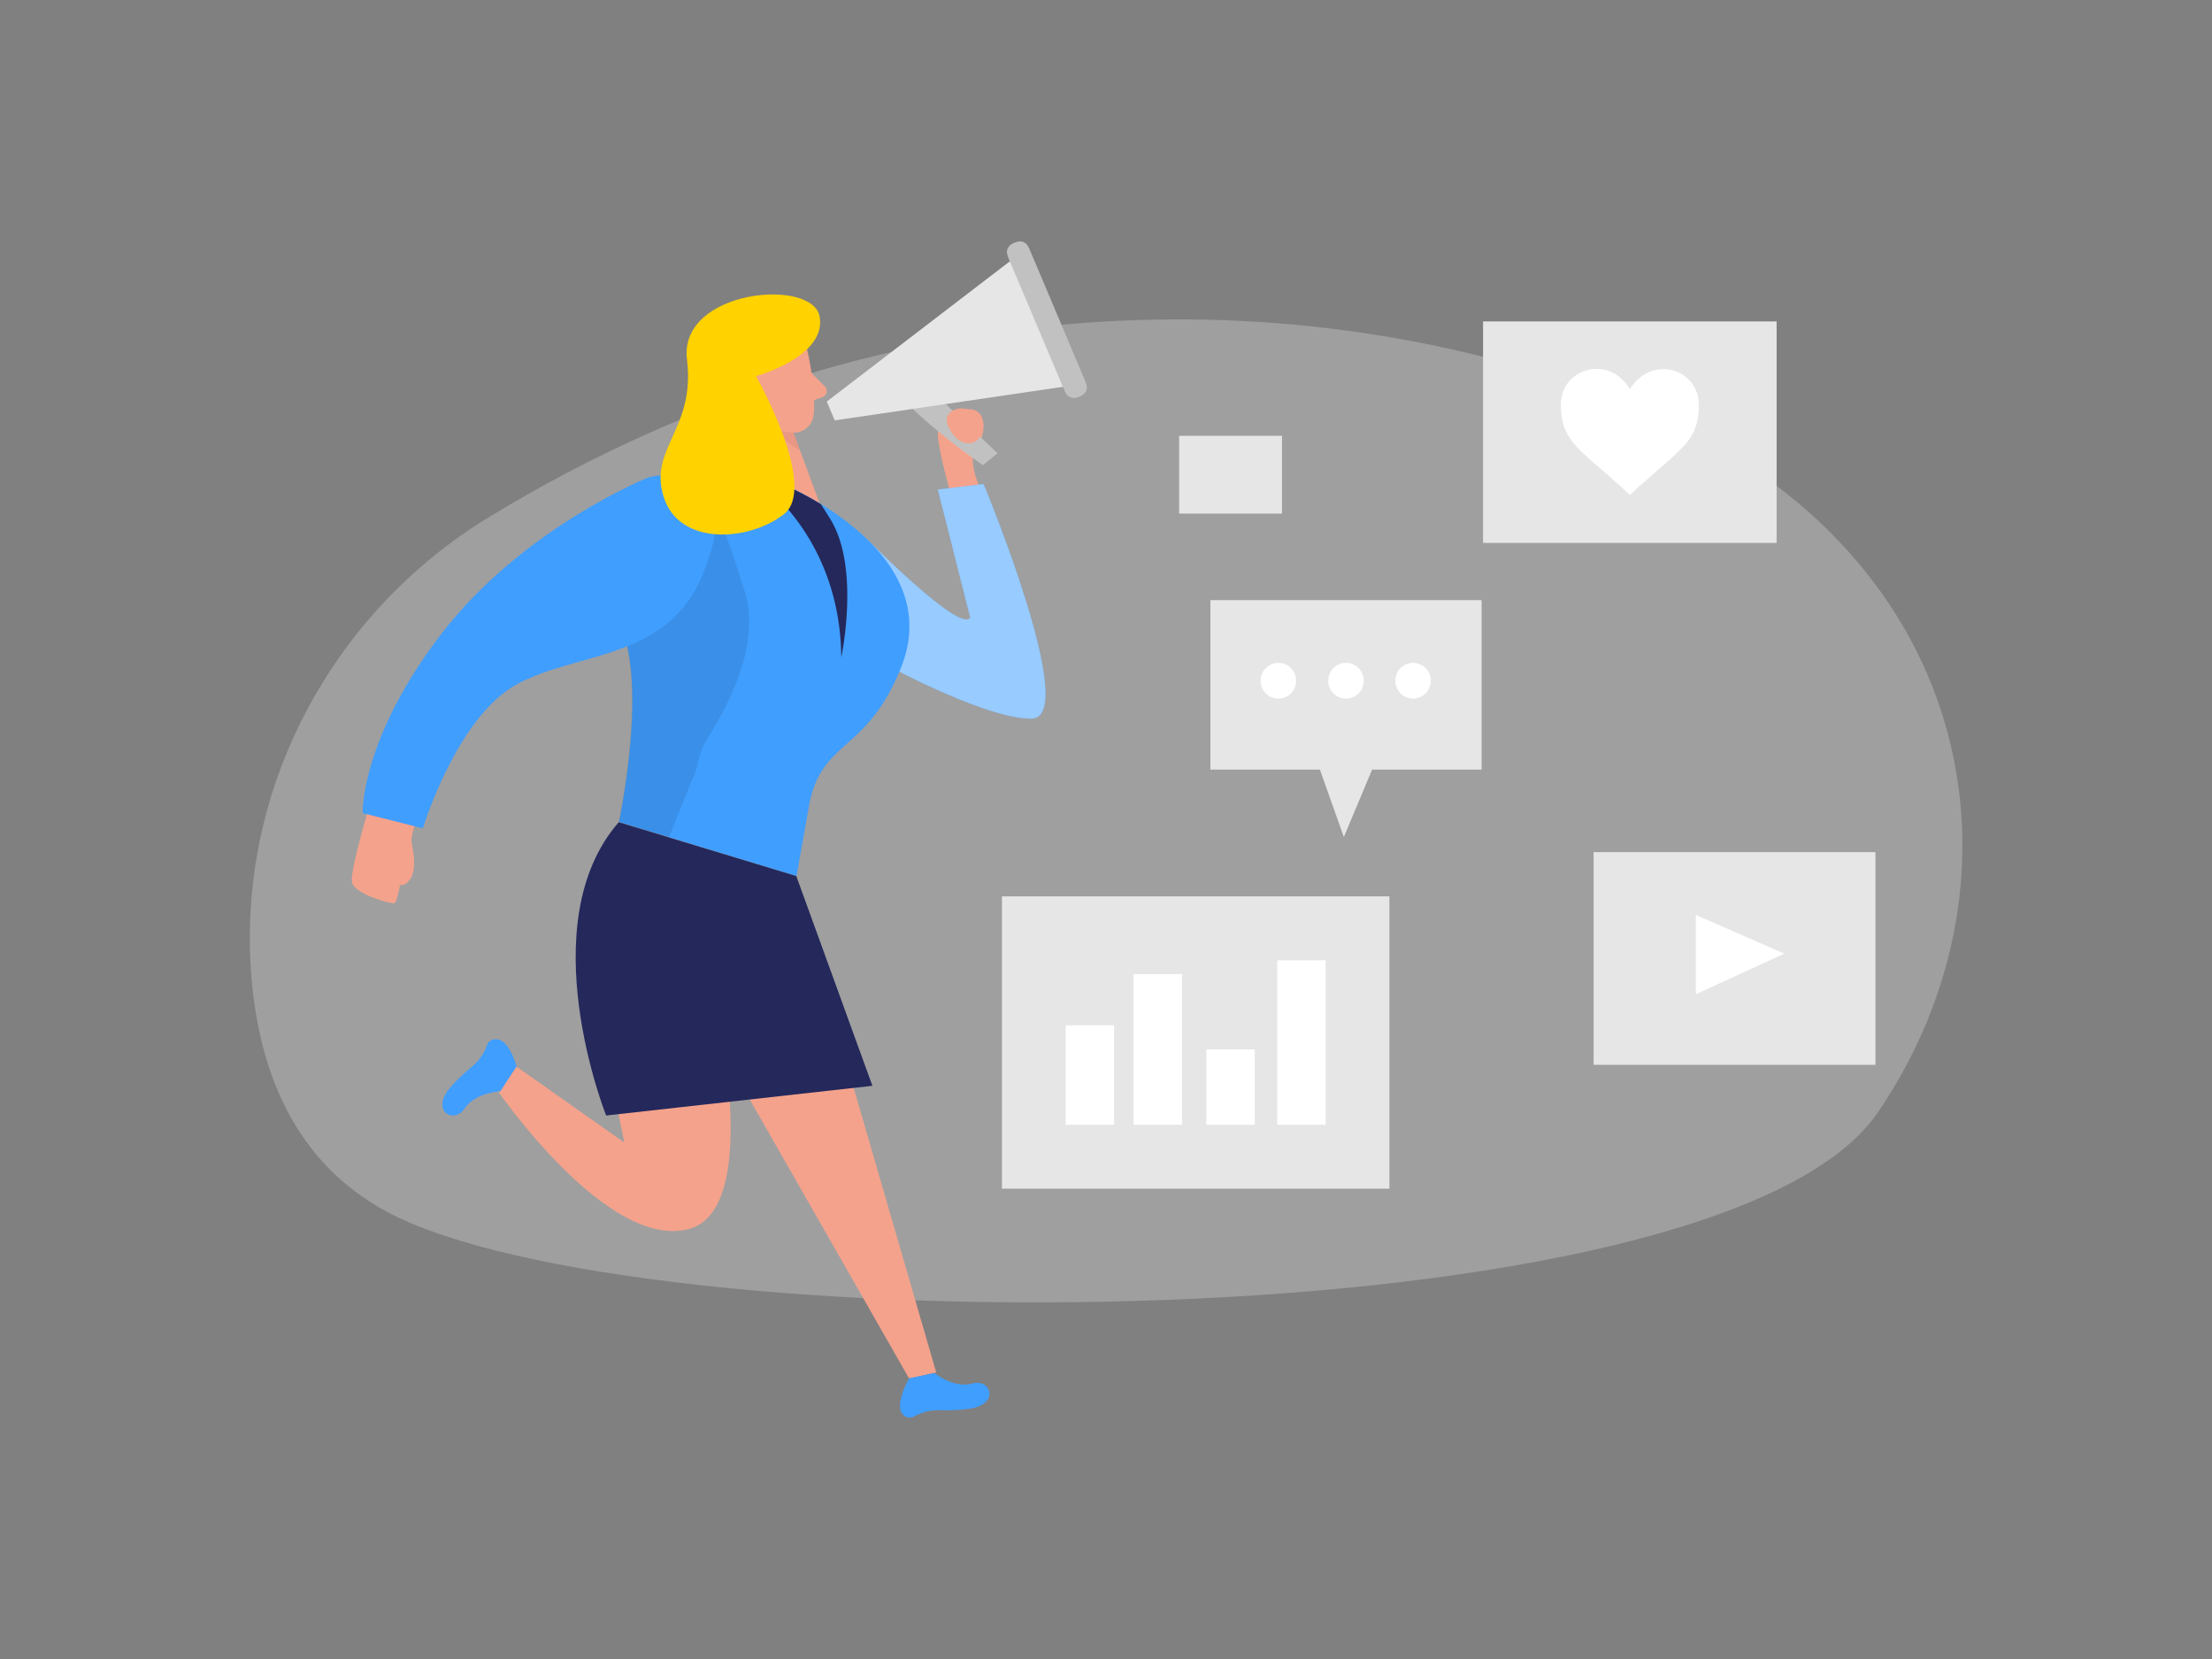
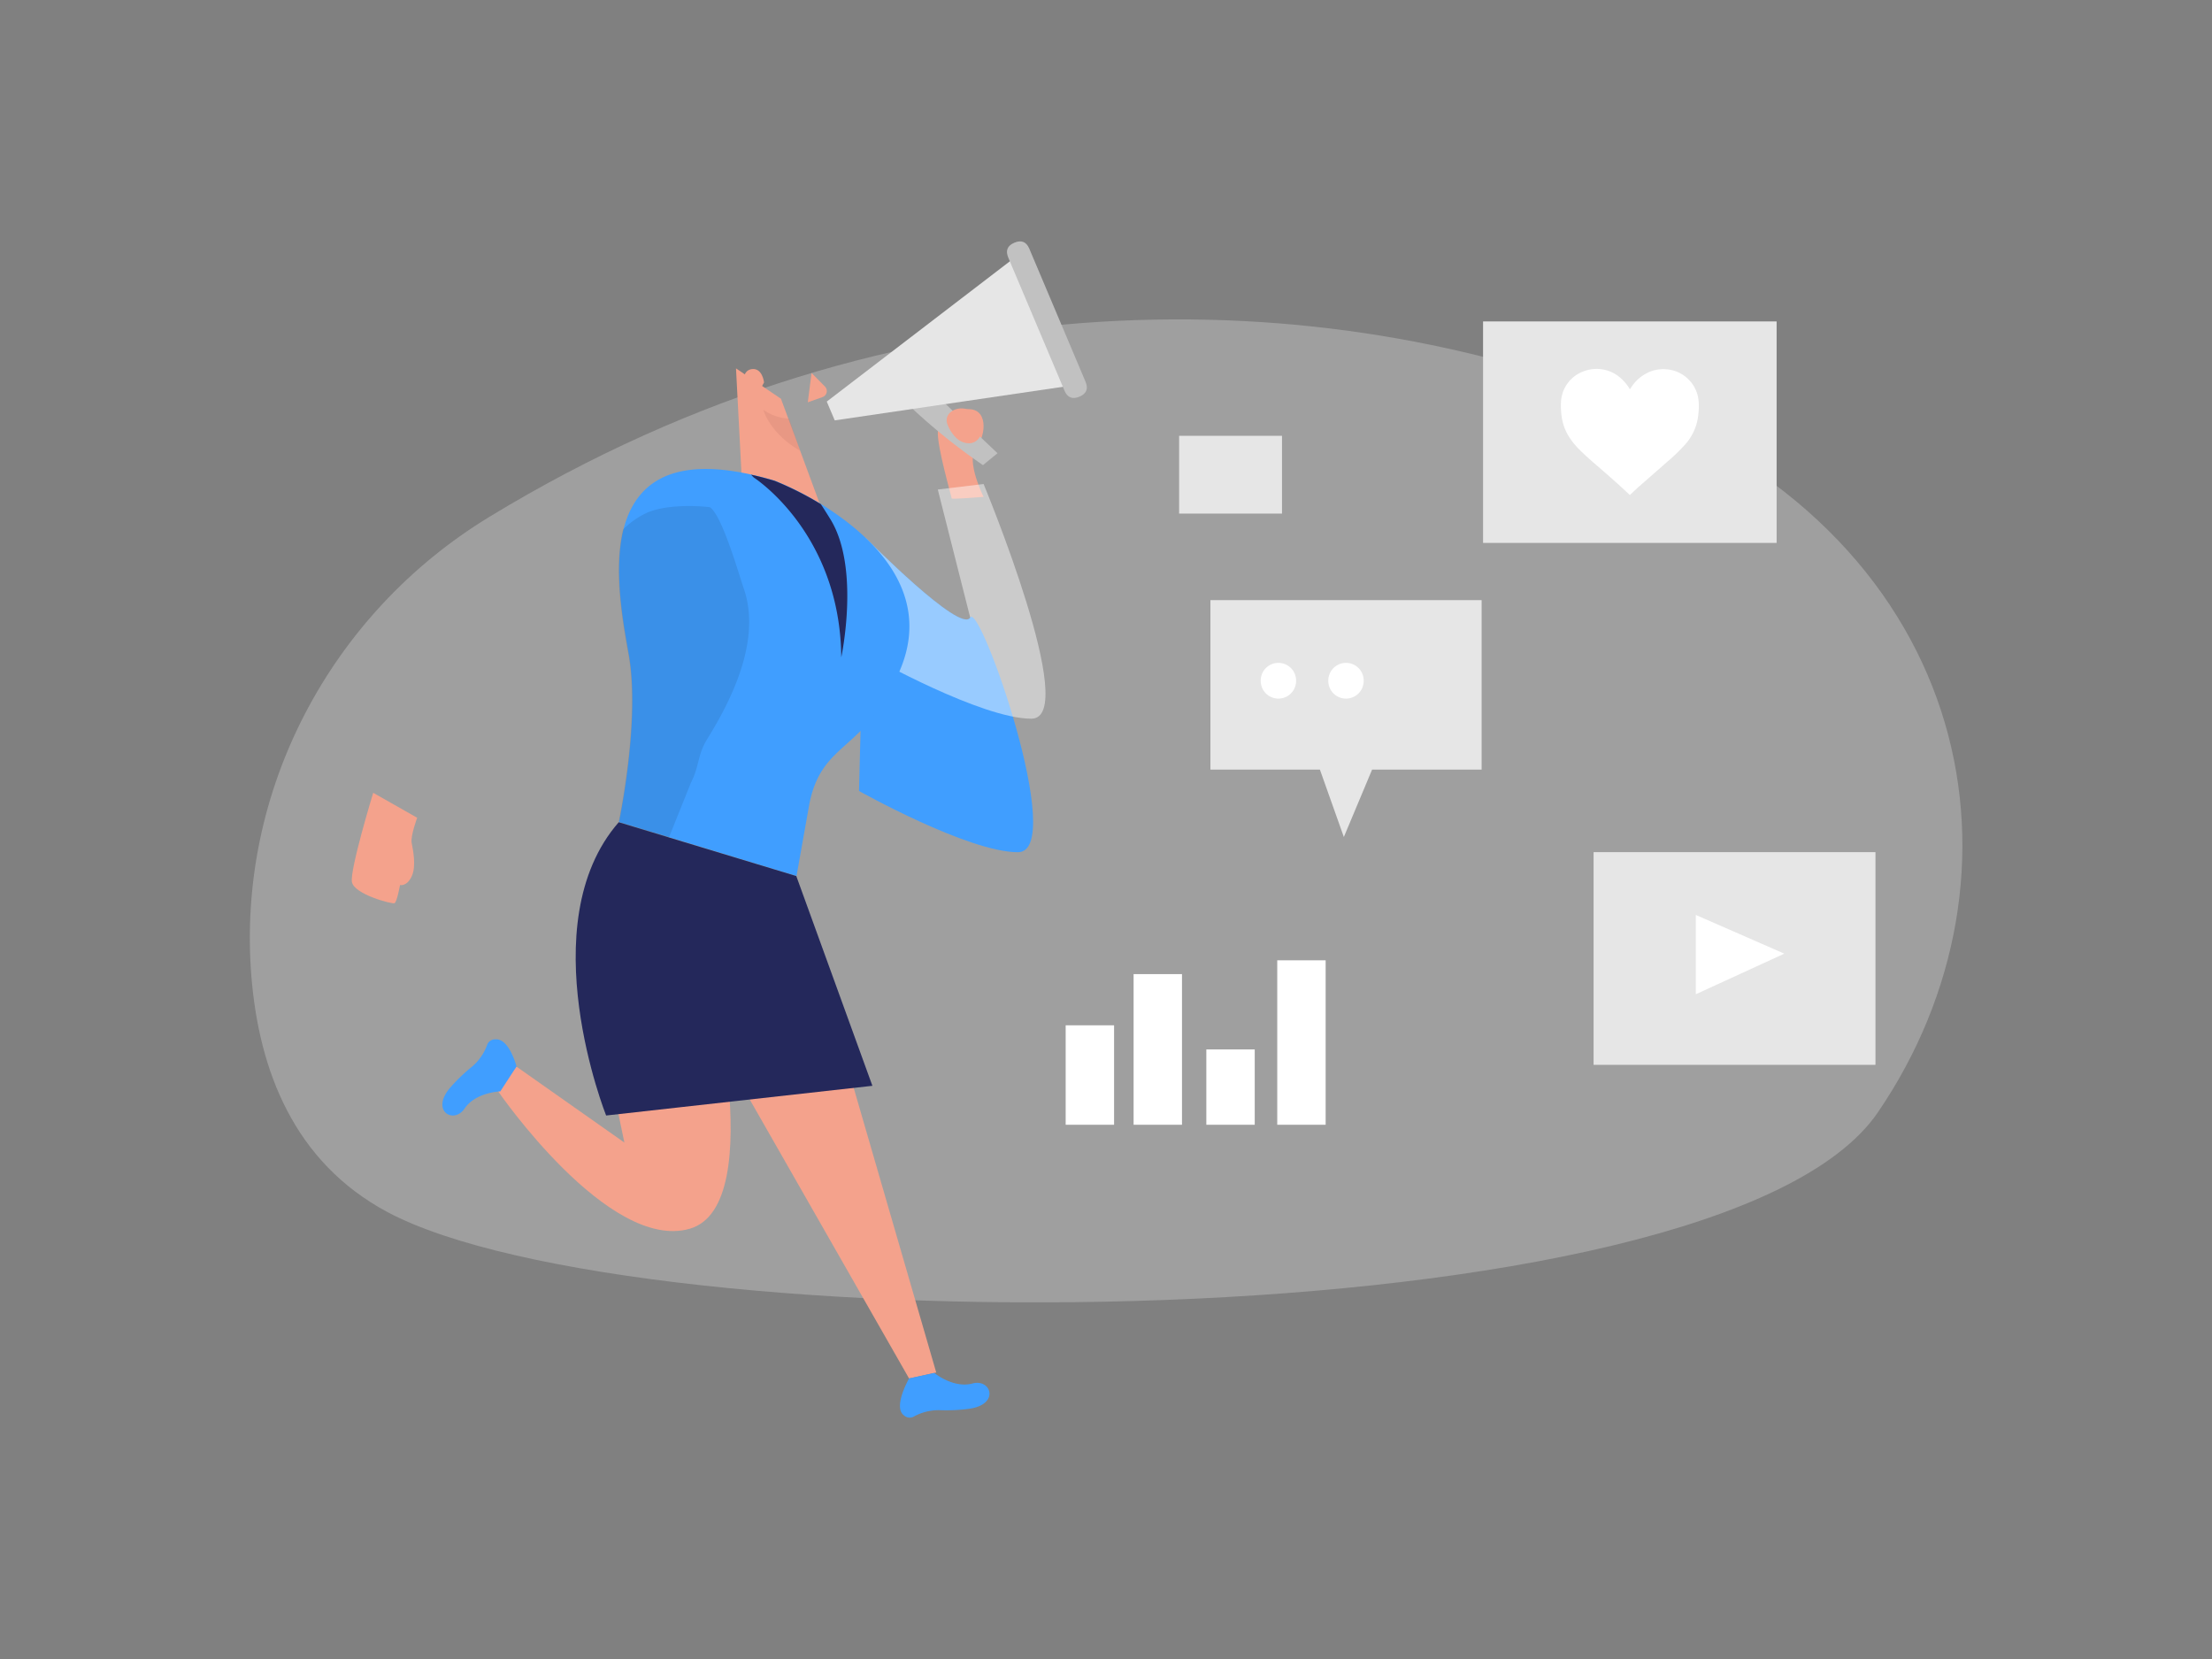
<svg xmlns="http://www.w3.org/2000/svg" t="1705549498859" class="icon" viewBox="0 0 1365 1024" version="1.1" p-id="1843" width="266.602" height="200">
  <rect x="0" y="0" width="1365" height="1024" fill="#808080" stroke="none" />
  <path d="M301.875 319.01c-97.894 59.597-155.887 168.994-146.773 283.307 4.71 58.402 26.419 114.756 83.797 145.545 153.02 81.92 821.043 83.456 919.927-61.44s62.089-351.061-152.917-436.907C819.61 174.933 554.633 165.103 301.875 319.01z" fill="#E6E6E6" opacity=".3" p-id="1844" />
  <path d="M746.94 370.347v104.55h67.55l14.78 41.609 17.442-41.609h67.584V370.347h-167.356z" fill="#E6E6E6" p-id="1845" />
  <path d="M788.89 420.079m-10.923 0a10.923 10.923 0 1 0 21.845 0 10.923 10.923 0 1 0-21.845 0Z" fill="#FFFFFF" p-id="1846" />
  <path d="M830.601 420.079m-10.923 0a10.923 10.923 0 1 0 21.845 0 10.923 10.923 0 1 0-21.845 0Z" fill="#FFFFFF" p-id="1847" />
-   <path d="M872.004 420.079m-10.923 0a10.923 10.923 0 1 0 21.845 0 10.923 10.923 0 1 0-21.845 0Z" fill="#FFFFFF" p-id="1848" />
  <path d="M595.831 252.587s-16.213 4.369-17.067 13.346 8.602 40.96 8.499 41.643 19.695-0.956 19.695-0.956-11.127-22.391-4.71-30.106 7.987-25.634-6.417-23.927z" fill="#F4A28C" p-id="1849" />
  <path d="M558.421 247.808a374.238 374.238 0 0 0 48.162 39.219l8.977-7.339-41.233-39.117z" fill="#C1C1C1" p-id="1850" />
-   <path d="M534.05 331.776c0.99 0.956 58.778 59.529 64.649 49.289l-20.002-78.985 28.262-3.413s60.211 144.828 29.457 144.828-98.065-37.786-98.065-37.786z" fill="#409EFF" p-id="1851" />
+   <path d="M534.05 331.776c0.99 0.956 58.778 59.529 64.649 49.289s60.211 144.828 29.457 144.828-98.065-37.786-98.065-37.786z" fill="#409EFF" p-id="1851" />
  <path d="M534.05 331.776c0.99 0.956 58.778 59.529 64.649 49.289l-20.002-78.985 28.262-3.413s60.211 144.828 29.457 144.828-98.065-37.786-98.065-37.786z" fill="#FFFFFF" opacity=".46" p-id="1852" />
  <path d="M257.434 504.627s-4.164 11.23-3.413 15.394 3.038 14.404 0 20.821-7.168 5.291-7.168 5.291-1.911 10.581-3.413 11.23-24.986-5.461-26.283-13.141 13.141-54.989 13.141-54.989zM438.101 635.494l122.88 215.142 16.759-3.686-68.028-234.598-71.612 23.142zM365.397 609.485l19.9 95.573-66.594-46.865-11.503 14.985s68.267 99.533 118.443 85.06 10.035-169.165 10.035-169.165zM471.484 235.998s-0.956-9.489-8.021-8.158-5.803 14.985 3.994 15.497z" fill="#F4A28C" p-id="1853" />
  <path d="M454.178 227.328l4.233 80.93 51.541 13.722-28.023-75.913-27.75-18.739z" fill="#F4A28C" p-id="1854" />
  <path d="M487.014 258.287a29.457 29.457 0 0 1-15.974-5.427s3.721 14.37 22.699 25.293z" fill="#CE8172" opacity=".31" p-id="1855" />
-   <path d="M497.869 214.835s5.871 23.893 4.267 40.96a12.39 12.39 0 0 1-13.653 11.162c-8.465-0.956-19.627-4.642-24.337-17.067l-10.615-20.241a22.255 22.255 0 0 1 6.076-24.951c12.288-12.186 35.328-4.676 38.263 10.138z" fill="#F4A28C" p-id="1856" />
  <path d="M500.804 230.161l8.26 8.363a3.959 3.959 0 0 1-1.502 6.519l-9.079 3.209z" fill="#F4A28C" p-id="1857" />
  <path d="M556.032 411.921c-21.436 53.692-49.698 43.691-57.003 86.528l-7.509 42.155-78.507-23.893-29.73-9.011-1.331-0.41 0.171-0.751c1.434-7.134 12.561-63.59 6.042-101.922-3.413-19.354-9.762-52.292-3.413-77.995 6.827-26.453 27.102-45.261 78.746-33.792 4.608 0.99 9.455 2.253 14.575 3.789a196.642 196.642 0 0 1 28.467 14.37c29.355 18.091 68.881 52.429 49.493 100.932z" fill="#409EFF" p-id="1858" />
  <path d="M436.497 455.919c-6.315 10.24-4.676 16.282-10.069 26.931l-13.653 33.963c-8.465-2.56-22.699-3.857-29.73-9.011a5.359 5.359 0 0 1-1.161-1.161c1.434-7.134 12.561-63.59 6.042-101.922-3.413-19.354-9.762-52.292-3.413-77.995a51.371 51.371 0 0 1 14.575-10.24c14.37-6.417 39.014-3.652 39.117-3.413 7.543 5.427 17.715 41.199 20.685 49.869 10.581 30.14-5.291 65.468-22.391 92.979z" opacity=".09" p-id="1859" />
-   <path d="M400.521 294.434s-77.073 30.72-127.556 95.949S223.778 501.76 223.778 501.76l37.171 9.387s20.685-68.267 57.754-88.747 93.389-14.507 115.063-68.267-2.594-65.946-33.246-59.699z" fill="#409EFF" p-id="1860" />
  <path d="M519.134 405.641c-0.649-76.868-53.897-110.899-53.897-110.899s-0.717-0.683-1.775-1.809c4.608 0.99 9.455 2.253 14.575 3.789a196.642 196.642 0 0 1 28.467 14.37c1.911 2.867 3.857 5.973 5.905 9.284 18.569 30.071 6.724 85.265 6.724 85.265z" fill="#24285B" p-id="1861" />
-   <path d="M466.534 232.107s38.878 68.54 17.067 85.333-64.341 19.524-74.001-10.615 19.661-41.745 14.336-84.958 77.961-50.893 81.92-26.214S466.534 232.107 466.534 232.107z" fill="#FFD200" p-id="1862" />
  <path d="M381.815 507.392l109.568 33.212 46.967 129.434-164.318 18.33s-47.07-118.17 7.782-180.975z" fill="#24285B" p-id="1863" />
  <path d="M576.512 847.223s11.844 9.694 23.552 6.519 17.067 13.141-2.287 15.633a105.813 105.813 0 0 1-18.227 0.819 31.949 31.949 0 0 0-15.906 4.096 5.222 5.222 0 0 1-5.905-0.956c-6.827-5.154 3.243-22.699 3.243-22.699zM308.736 673.485s-15.189 0.478-22.016 10.547-21.572 1.331-8.533-13.278a106.496 106.496 0 0 1 13.175-12.595 31.71 31.71 0 0 0 9.353-13.653 5.222 5.222 0 0 1 5.086-3.14c8.499-0.58 12.937 16.725 12.937 16.725z" fill="#409EFF" p-id="1864" />
  <path d="M664.439 237.431L515.106 259.413l-4.915-11.605 119.808-91.785 34.441 81.408z" fill="#E6E6E6" p-id="1865" />
  <path d="M619.464 152.508m6.477-2.737l0.031-0.013q6.477-2.737 9.214 3.74l34.681 82.061q2.737 6.477-3.74 9.214l-0.031 0.013q-6.477 2.737-9.214-3.74l-34.681-82.061q-2.737-6.477 3.74-9.214Z" fill="#C1C1C1" p-id="1866" />
  <path d="M584.909 262.519a23.108 23.108 0 0 0 5.086 7.612 11.435 11.435 0 0 0 8.329 3.413 7.68 7.68 0 0 0 6.827-5.188c1.604-5.632-3.413-14.848-9.318-16.043-6.485-1.502-14.063 3.14-10.923 10.206z" fill="#F4A28C" p-id="1867" />
  <path d="M915.183 198.349h181.146v136.67h-181.146zM983.381 525.858h173.943v131.243H983.381z" fill="#E6E6E6" p-id="1868" />
  <path d="M1046.46 564.599v48.947l54.613-25.054-54.613-23.893z" fill="#FFFFFF" p-id="1869" />
-   <path d="M618.291 553.131h239.104v180.395h-239.104z" fill="#E6E6E6" p-id="1870" />
  <path d="M657.613 632.695h29.867v61.372h-29.867zM699.529 601.122h29.867v92.945h-29.867zM744.414 647.578h29.867v46.49h-29.867zM788.173 592.589h29.867v101.478h-29.867zM1005.739 240.265l1.229-1.809a25.225 25.225 0 0 1 10.615-8.841 22.084 22.084 0 0 1 10.581-1.741 21.504 21.504 0 0 1 14.029 6.485 21.197 21.197 0 0 1 5.871 12.015 36.215 36.215 0 0 1 0 8.806 32.29 32.29 0 0 1-8.806 19.797 110.217 110.217 0 0 1-9.967 9.591L1011.268 300.373c-1.775 1.57-3.413 3.209-5.188 4.813l-0.307 0.273-1.297-1.195c-5.837-5.495-11.878-10.752-17.92-16.009-3.959-3.413-7.953-6.827-11.639-10.547a44.715 44.715 0 0 1-7.134-8.875 31.539 31.539 0 0 1-4.028-11.298 46.114 46.114 0 0 1-0.512-8.943 21.197 21.197 0 0 1 14.37-19.593 22.323 22.323 0 0 1 23.893 5.666 27.034 27.034 0 0 1 4.062 5.154 1.263 1.263 0 0 0 0.171 0.444z" fill="#FFFFFF" p-id="1871" />
  <path d="M727.62 268.937h63.488v47.991h-63.488z" fill="#E6E6E6" p-id="1872" />
</svg>